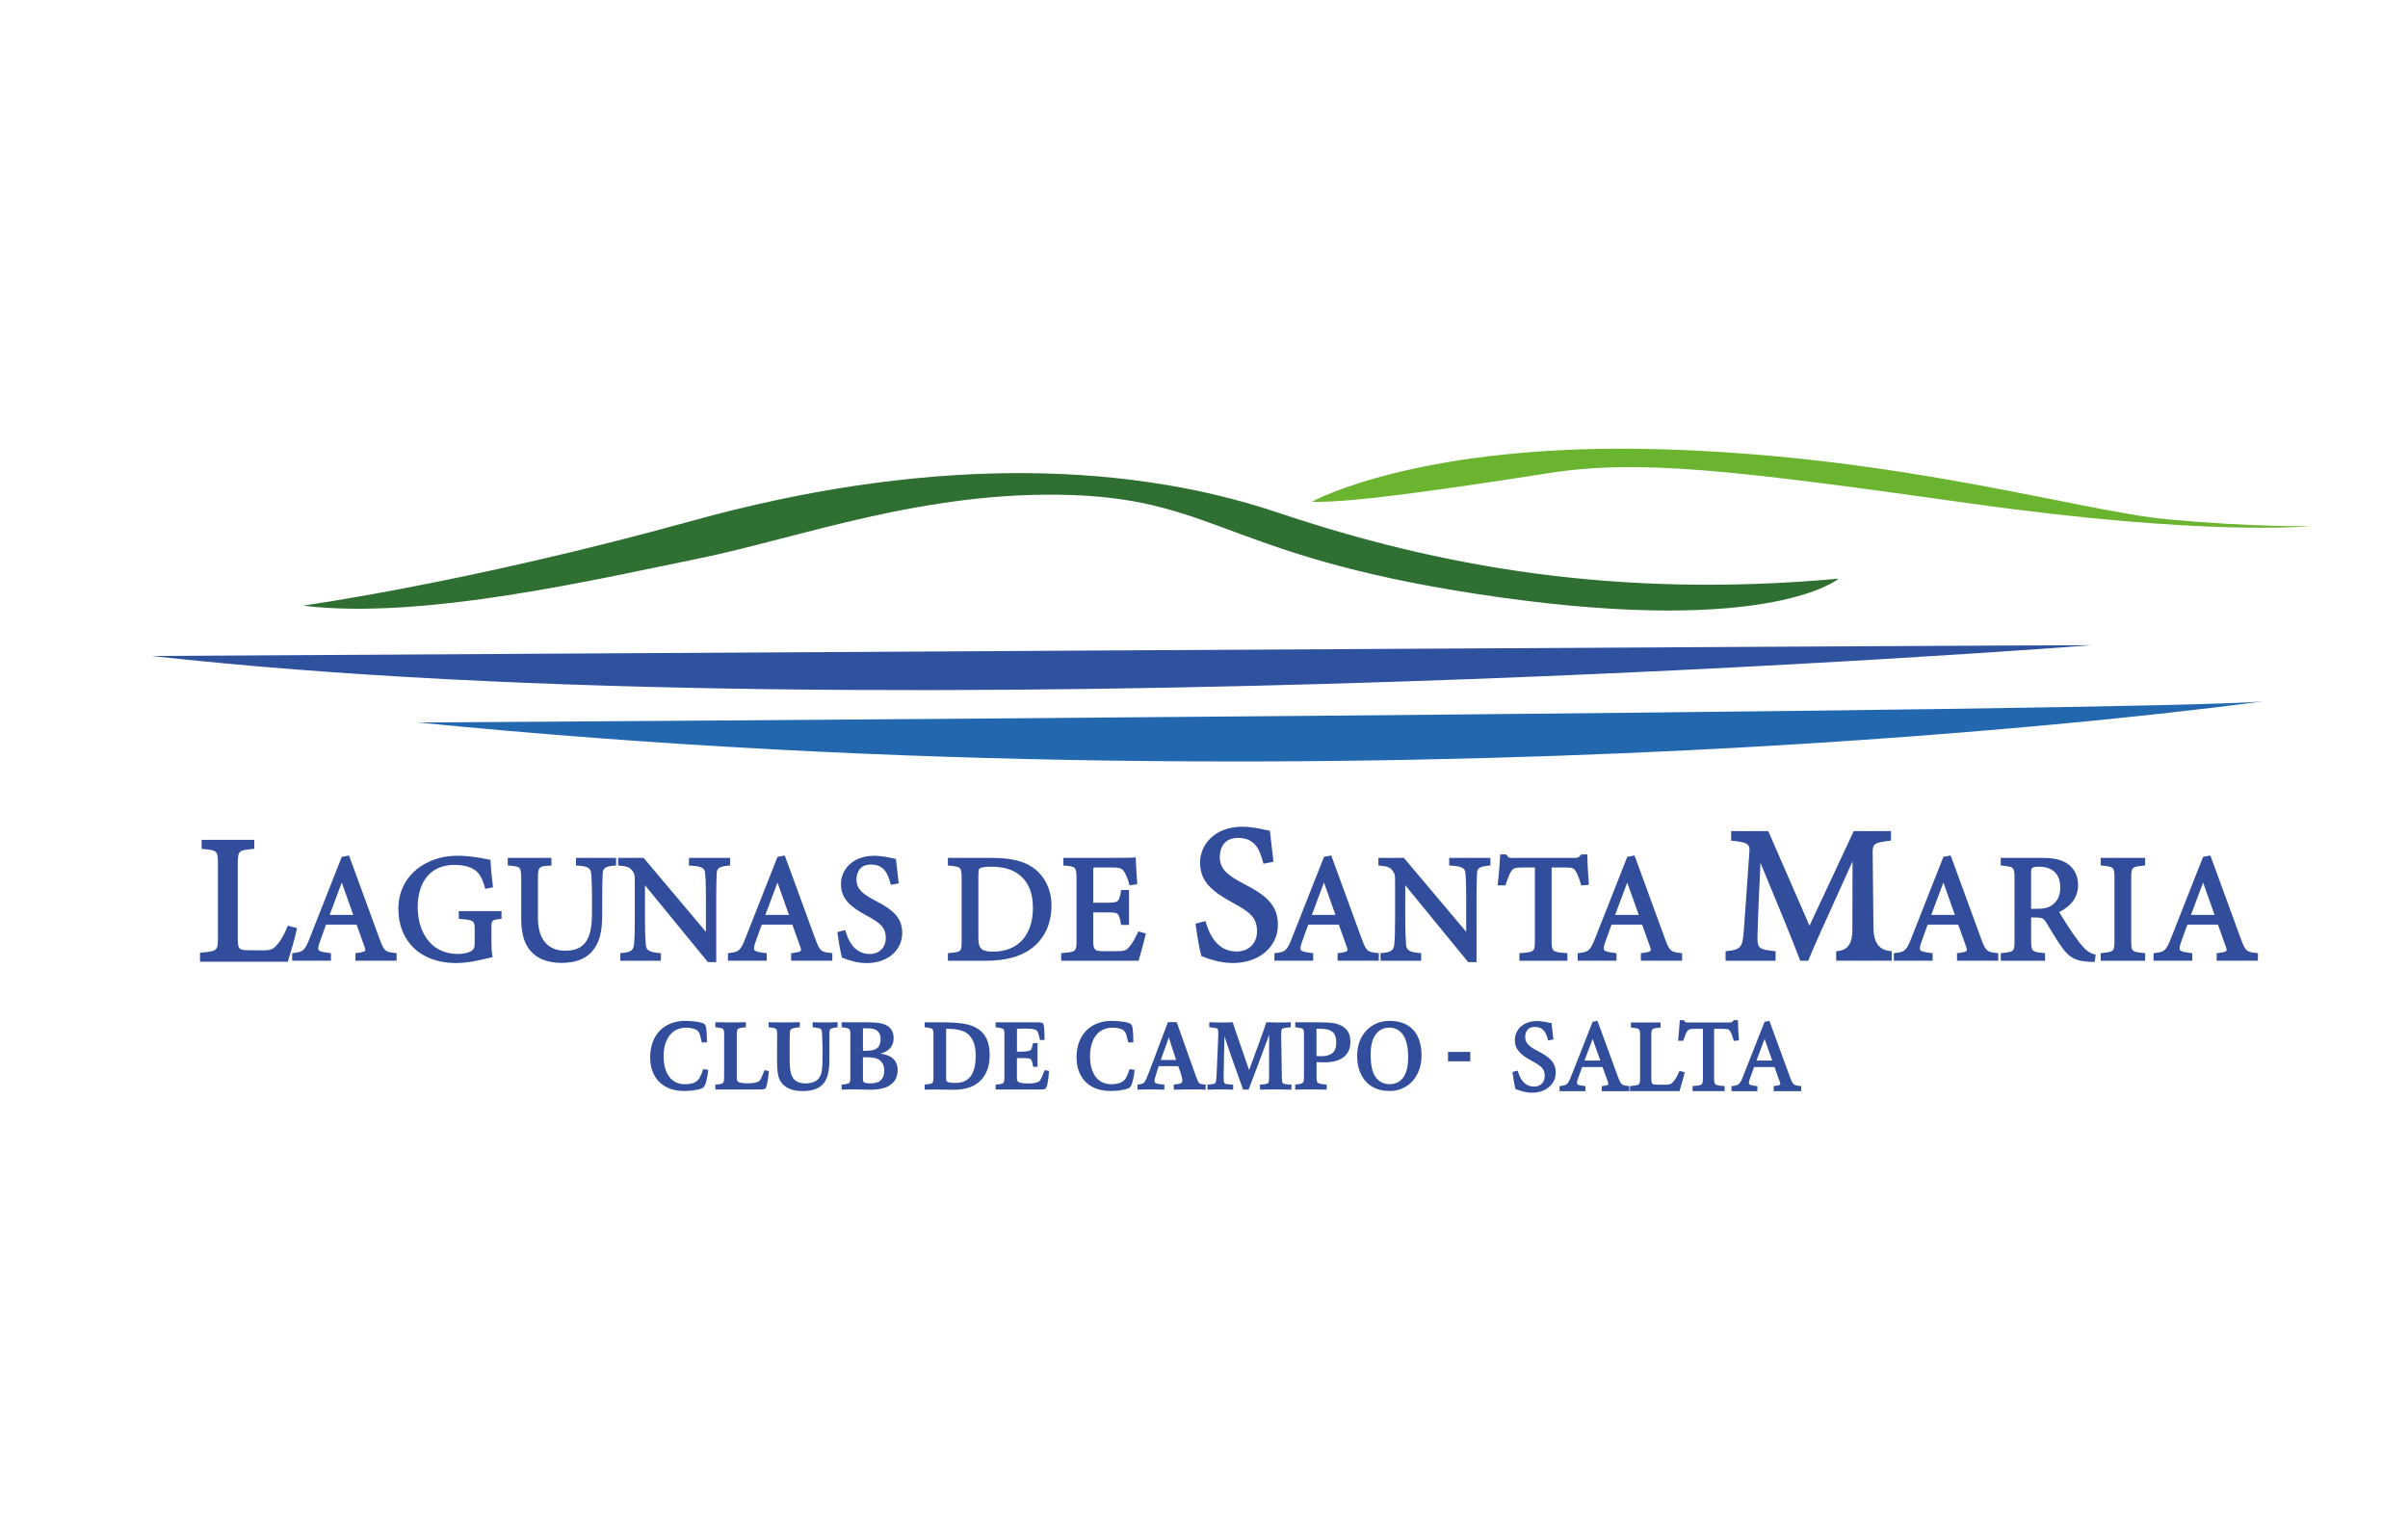
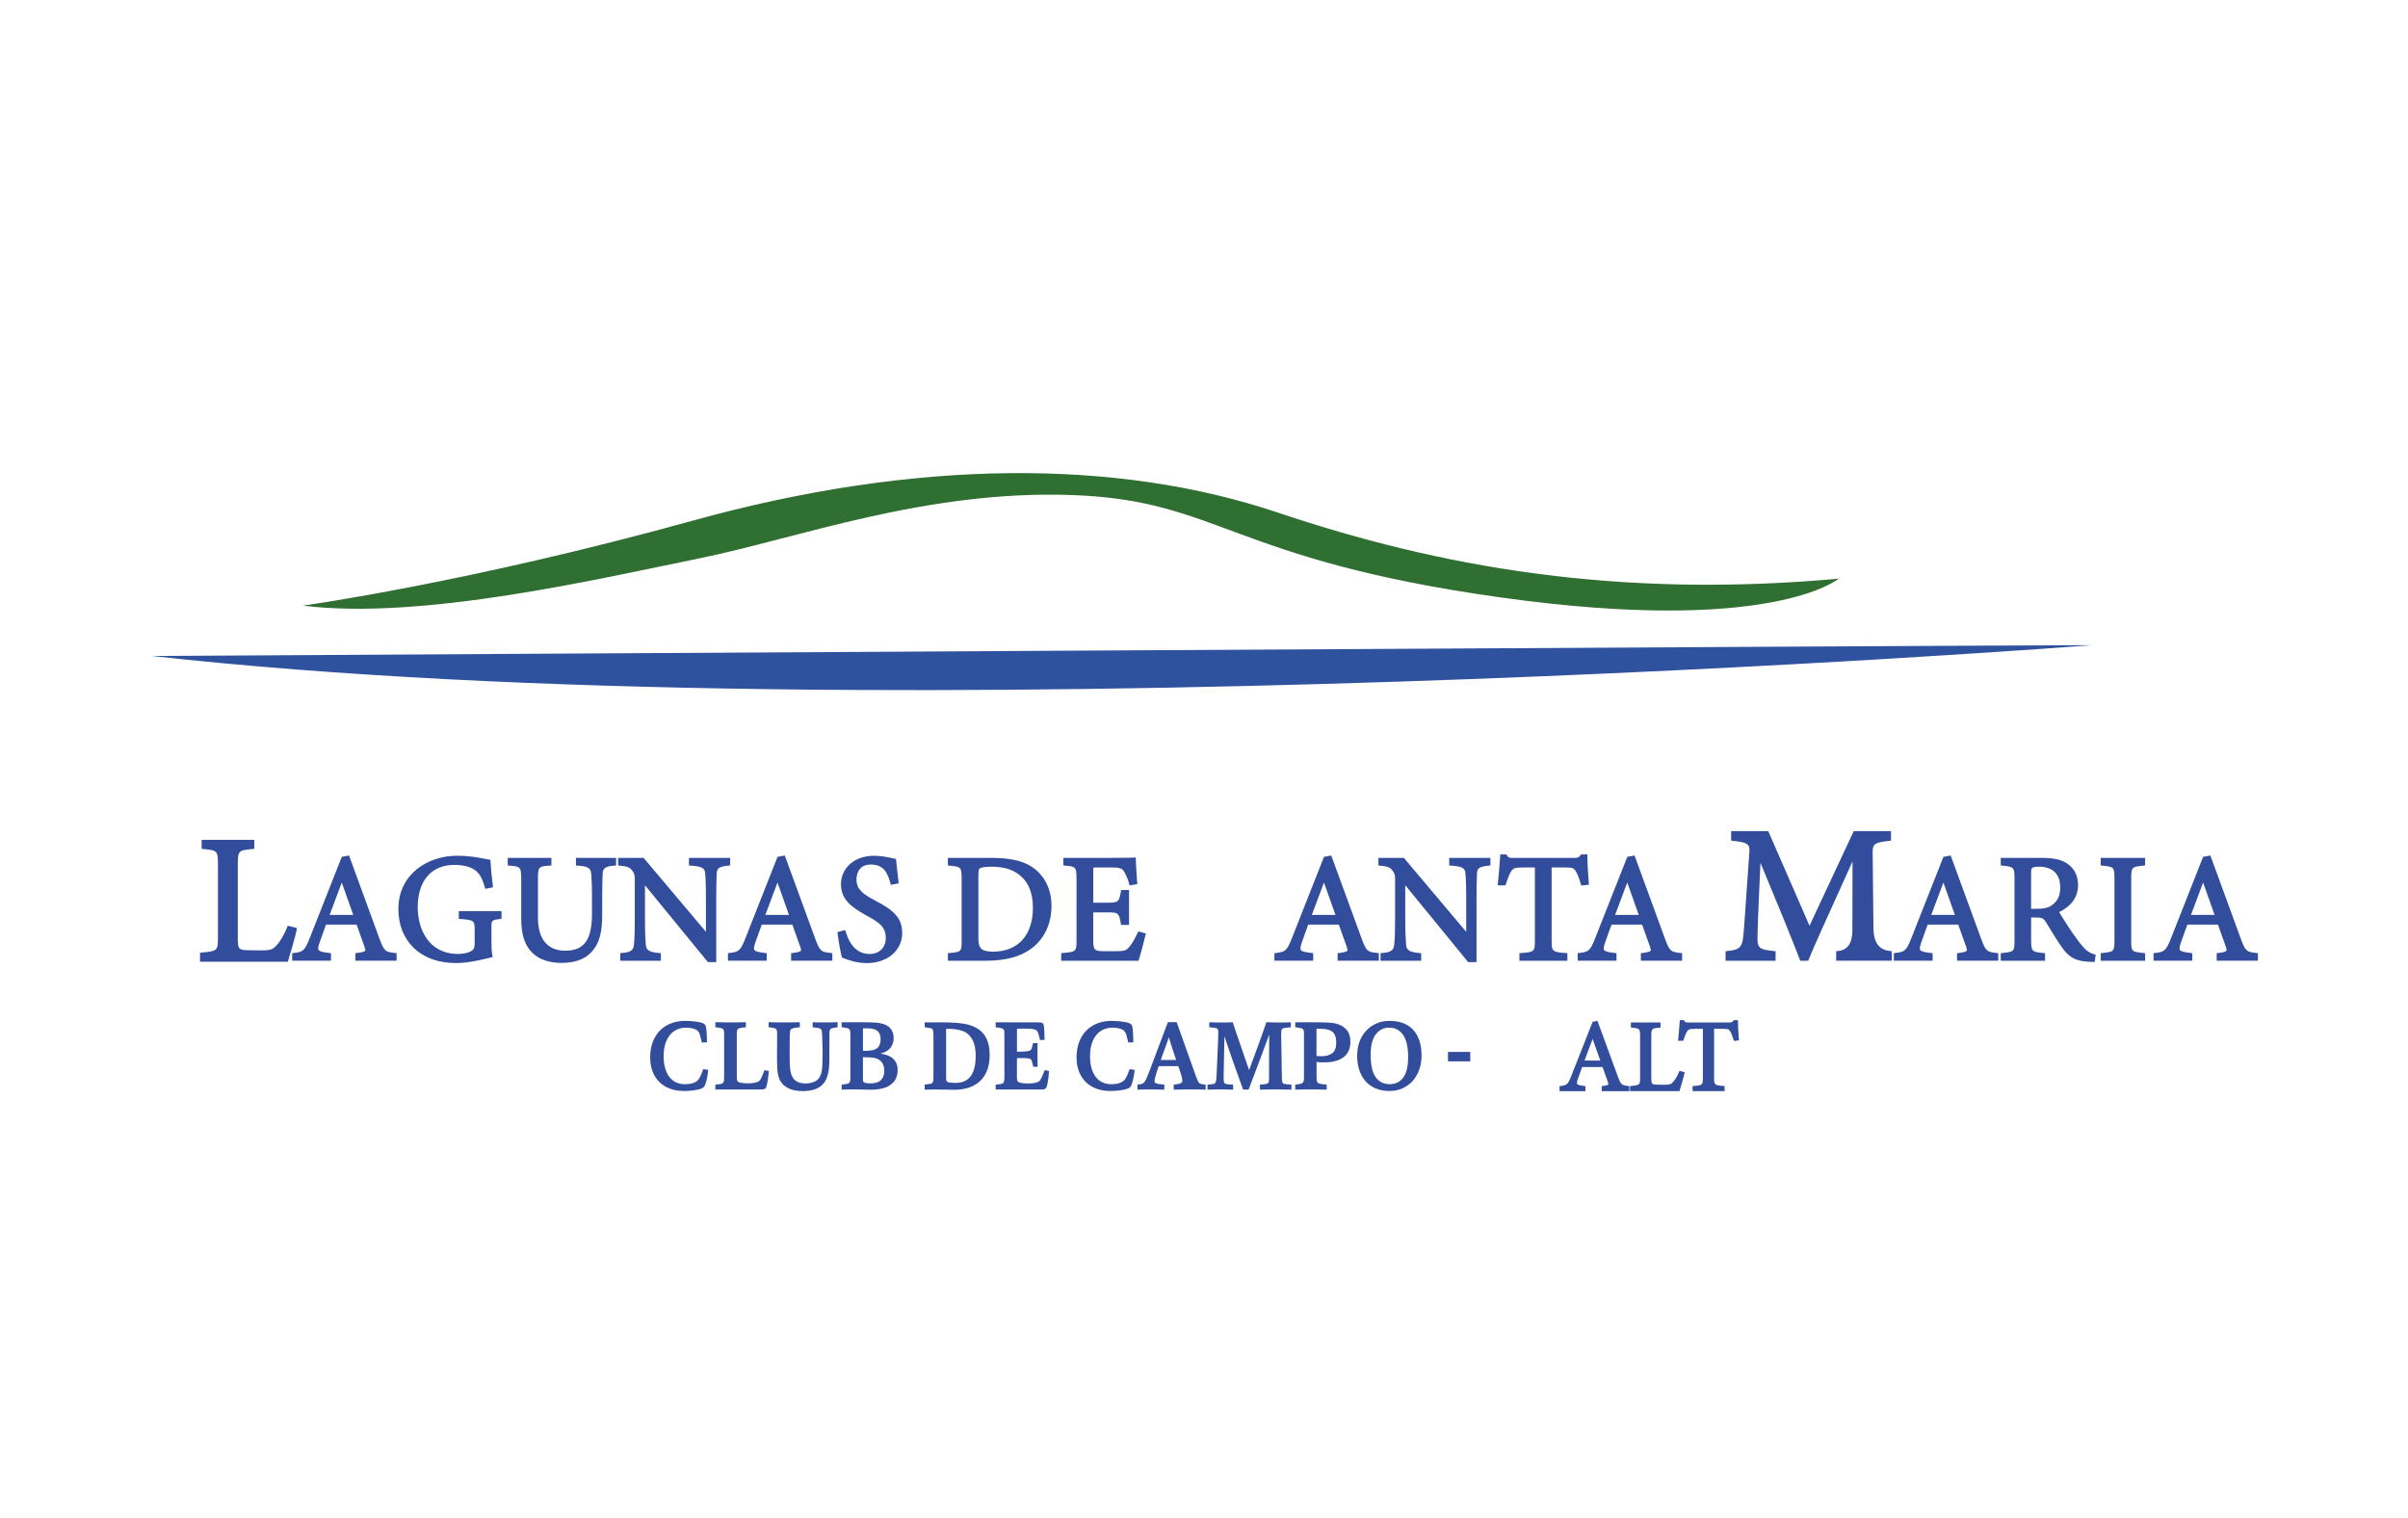
<svg xmlns="http://www.w3.org/2000/svg" id="Acequias" version="1.1" viewBox="0 0 1666.72 1050.89">
  <defs>
    <style>
      .st0 {
        fill: #1d1d1b;
      }

      .st1 {
        fill: #2f6f31;
      }

      .st2 {
        fill: #6ab430;
      }

      .st3 {
        fill: #2368af;
      }

      .st4 {
        fill: #314d9b;
      }

      .st5 {
        fill: #2e529e;
      }
    </style>
  </defs>
  <path class="st4" d="M205.56,642.39l-6.37-1.64-.46,1.15c-2.18,5.37-4.79,9.8-7.38,12.49-2.52,2.74-3.98,3.43-10.12,3.43-.53,0-5.23-.06-7.95-.1-1.12-.02-1.92-.02-1.93-.03-6.07-.11-6.76-.94-6.76-8.12v-51.04c0-9.87.57-9.93,10.14-10.88l1.27-.13v-6.2h-36.43v6.2l1.27.13c9.45.95,10.01,1,10.01,10.88v49.79c0,9.72-.21,9.93-11.14,11.01l-1.27.13v6.2h60.76l.32-.98c1.2-3.71,5.03-16.93,5.81-20.98l.25-1.3Z" />
  <path class="st4" d="M262.58,649.52c-8.45-23.21-15.01-41.14-20.64-56.43l-.35-.95-5.03.94-22.16,56.19c-3.55,9.13-4.84,9.57-11.11,10.36l-1.04.13v5.21h26.84v-5.21l-1.05-.13c-4.36-.53-6.85-1.02-7.52-2.09-.49-.77-.29-2.31.67-5.13.87-2.55,1.77-5.02,2.73-7.62.57-1.55,1.15-3.14,1.75-4.8h21.17c1.15,3.41,2.27,6.45,3.26,9.16.85,2.32,1.58,4.32,2.2,6.15.54,1.46.67,2.33.43,2.73-.53.86-3.32,1.31-5.7,1.6l-1.05.13v5.21h28.53v-5.22l-1.06-.12c-6.82-.77-7.55-1.1-10.87-10.13ZM244.53,633.28h-16.38c2.88-7.59,5.99-15.92,8.41-22.42l7.97,22.42Z" />
  <path class="st4" d="M317.54,636.01l1.11.08c9.9.72,9.9,1.28,9.9,8.13v8.68c0,3.84-1.08,4.65-2.94,5.71-2.1,1.05-5.26,1.67-8.46,1.67-20.68,0-28.02-17.43-28.02-32.36,0-18.34,9.53-29.29,25.48-29.29,2.8,0,7.1.49,9.47,1.31,6.26,2.09,9.06,5.54,11.51,14.22l.3,1.06,5.35-1.07-.14-1.1c-.85-6.71-1.37-13.16-1.58-16.96l-.05-.96-.95-.15c-.63-.1-1.44-.26-2.4-.46-4.11-.82-11-2.2-19.8-2.2-20.16,0-40.57,12.66-40.57,36.87,0,10.92,3.69,20.23,10.67,26.94,7.12,6.84,17.2,10.45,29.16,10.45,7.82,0,15.42-1.77,21.52-3.2.96-.22,1.88-.44,2.77-.64l1.12-.25-.21-1.13c-.54-2.93-.62-6.62-.62-9.84v-8.89c0-5.67,0-5.78,5.95-6.54l1.04-.13v-5.31h-29.59v5.37Z" />
  <path class="st4" d="M398.63,599.08l1.13.06c7.79.42,9.21,2.15,9.46,5.88l.02.22c.22,2.9.51,6.86.51,16.31v10.8c0,18.25-5.39,25.69-18.6,25.69-12.13,0-18.81-8.07-18.81-22.73v-26.46c0-8.86.31-9.22,8.2-9.71l1.12-.07v-5.28h-30.22v5.25l1.09.1c7.76.68,8.23.72,8.23,9.72v26.99c0,12.4,3.05,20.26,9.88,25.5,5.48,4.23,12.86,5.12,18.09,5.12,8.95,0,15.79-2.4,20.34-7.15,6.42-6.75,7.74-15.41,7.74-26.33v-11.43c0-9.33.2-13.85.3-16.27v-.3c.17-3.69,1.4-5.42,8.21-5.85l1.12-.07v-5.28h-27.79v5.29Z" />
  <path class="st4" d="M505.39,599.02v-5.23h-28.53v5.28l1.12.07c8.84.55,9.87,2.15,10.11,5.7.26,2.59.52,6.69.52,17.45v22.67l-43.14-51.17h-17.63v5.23l1.07.11c5.27.54,6.96,1.19,8.62,3.38,1.67,2.04,1.85,3.47,1.85,6.23v26.99c0,8.47-.16,13.75-.53,17.69-.36,4.37-2.17,5.71-8.43,6.21l-1.1.09v5.26h28.11v-5.25l-1.09-.09c-7.78-.65-9.22-2.26-9.39-6.52-.2-2.85-.53-7.63-.53-17.28v-23.12l43.55,53.21h5.78v-43.64c0-8.35.15-12.79.26-16.03l.05-1.57c.24-3.75,1.24-4.79,8.25-5.56l1.06-.12Z" />
  <path class="st4" d="M564.18,649.52c-8.45-23.21-15.01-41.14-20.64-56.43l-.35-.95-5.03.94-22.16,56.19c-3.55,9.13-4.84,9.57-11.11,10.36l-1.04.13v5.21h26.84v-5.21l-1.05-.13c-4.36-.53-6.85-1.02-7.52-2.09-.49-.77-.29-2.31.67-5.13.87-2.55,1.77-5.02,2.73-7.62.57-1.55,1.15-3.14,1.75-4.8h21.17c1.15,3.41,2.27,6.45,3.26,9.16.85,2.32,1.58,4.31,2.2,6.15.54,1.46.67,2.33.43,2.73-.53.86-3.32,1.31-5.7,1.6l-1.05.13v5.21h28.53v-5.22l-1.06-.12c-6.82-.77-7.55-1.1-10.87-10.13ZM546.12,633.28h-16.38c2.88-7.59,5.99-15.92,8.41-22.42l7.97,22.42Z" />
  <path class="st4" d="M605.63,623.25c-8.49-4.4-12.8-7.85-12.8-14.5,0-2.43.72-10.35,9.92-10.35,8.48,0,11.55,5.19,13.56,12.97l.28,1.09,5.48-1.06-.14-1.1c-.63-5.16-1.02-8.76-1.37-11.94-.11-1.04-.22-2.02-.32-2.97l-.1-.87-.86-.16c-.4-.08-.93-.19-1.56-.33-2.87-.64-7.68-1.7-12.64-1.7-15.1,0-23,9.81-23,19.51,0,10.29,6.32,15.68,17.98,22.01,9.06,4.94,13.03,7.9,13.03,15.47,0,6.57-4.46,10.98-11.09,10.98-7.98,0-13.58-5.2-16.64-15.45l-.33-1.1-5.41,1.4.14,1.05c.79,6.08,2.06,13.13,2.89,16.05l.16.57.55.22c4.26,1.66,10.01,3.57,16.63,3.57,14.19,0,24.48-8.74,24.48-20.78,0-10.83-6.35-16.09-18.85-22.55Z" />
  <path class="st4" d="M718.43,603.34c-6.93-6.6-16.72-9.54-31.73-9.54h-30.62v5.23l1.07.11c7.82.8,8.46.87,8.46,9.19v42.24c0,8.14,0,8.29-8.44,9.08l-1.08.1v5.24h25.96c14.04,0,24.22-2.73,32.05-8.6,8.84-6.66,13.71-17.15,13.71-29.53,0-9.38-3.24-17.51-9.37-23.52ZM687.33,658.69c-7.77,0-10.13-2.1-10.13-8.97v-43.61c0-4.03.44-4.66.85-4.94l.08-.06c.46-.37,2.12-1.22,7.62-1.22,7.43,0,13.14,1.32,17.48,4.06,7.77,4.72,11.71,12.92,11.71,24.39,0,19.01-10.32,30.35-27.6,30.35Z" />
  <path class="st4" d="M735.62,659.64l-1.1.08v5.26h53.5l.27-.82c1.07-3.22,3.97-14.27,4.58-16.94l.26-1.12-5.26-1.4-.42.91c-1.47,3.15-3.62,7.34-5.55,9.47-2.08,2.46-2.78,3.28-8.93,3.28h-9.82c-4.9-.1-6.45-.44-6.45-6.96v-19.87h10.45c6.87,0,7.36.43,8.67,7.7l.18.98h5.47v-24.19h-5.47l-.17.99c-1.19,6.76-1.38,7.8-8.56,7.8h-10.56v-22.2c0-.49,0-1.78.16-2,.16-.13.88-.2,2.14-.2h10.06c6.17,0,8.02.7,9.42,3.59,1.08,2.07,2.13,4.22,3.08,7.8l.28,1.05,5.32-.89-.08-1.09c-.43-5.63-.84-13.51-.95-16.15l-.05-1.24-1.24.1c-.93.08-4.15.21-15.25.21h-33.58v5.24l1.08.1c7.42.69,8.02.75,8.02,9.5v41.81c0,7.83,0,8.47-9.48,9.19Z" />
-   <path class="st4" d="M855.96,658.57c-10.14,0-17.25-6.6-21.14-19.63l-.42-1.4-6.88,1.77.17,1.33c1,7.72,2.62,16.68,3.68,20.39l.21.72.7.27c5.42,2.11,12.71,4.54,21.12,4.54,18.02,0,31.1-11.1,31.1-26.39,0-13.75-8.06-20.43-23.94-28.64-10.78-5.59-16.26-9.97-16.26-18.42,0-3.08.91-13.14,12.6-13.14,10.77,0,14.68,6.59,17.22,16.48l.36,1.38,6.96-1.35-.17-1.4c-.81-6.55-1.3-11.13-1.74-15.17-.14-1.32-.28-2.56-.41-3.77l-.12-1.11-1.1-.21c-.51-.1-1.18-.25-1.98-.42-3.65-.81-9.76-2.16-16.06-2.16-19.18,0-29.21,12.46-29.21,24.78,0,13.07,8.03,19.91,22.84,27.95,11.51,6.28,16.56,10.03,16.56,19.65,0,8.34-5.66,13.95-14.08,13.95Z" />
  <path class="st4" d="M942.43,649.52c-8.45-23.21-15.01-41.14-20.64-56.43l-.35-.95-5.03.94-22.16,56.19c-3.55,9.13-4.84,9.57-11.11,10.36l-1.04.13v5.21h26.84v-5.21l-1.05-.13c-4.36-.53-6.85-1.02-7.52-2.09-.49-.77-.29-2.31.67-5.13.87-2.55,1.77-5.02,2.73-7.62.57-1.55,1.15-3.14,1.75-4.8h21.17c1.15,3.41,2.27,6.45,3.26,9.16.85,2.32,1.58,4.31,2.2,6.15.54,1.46.67,2.33.43,2.73-.53.86-3.32,1.31-5.7,1.6l-1.05.13v5.21h28.53v-5.22l-1.06-.12c-6.82-.77-7.55-1.1-10.87-10.13ZM924.37,633.28h-16.38c2.88-7.59,5.99-15.92,8.41-22.42l7.97,22.42Z" />
  <path class="st4" d="M1003.1,599.07l1.12.07c8.84.55,9.87,2.15,10.11,5.7.26,2.59.52,6.69.52,17.45v22.67l-43.14-51.17h-17.63v5.23l1.07.11c5.27.54,6.96,1.19,8.62,3.38,1.67,2.04,1.85,3.47,1.85,6.23v26.99c0,8.47-.16,13.75-.53,17.69-.36,4.37-2.17,5.71-8.43,6.21l-1.1.09v5.26h28.11v-5.25l-1.09-.09c-7.78-.65-9.22-2.26-9.39-6.52-.2-2.85-.53-7.63-.53-17.28v-23.12l43.55,53.21h5.78v-43.64c0-8.35.15-12.79.26-16.03l.05-1.57c.24-3.75,1.24-4.79,8.25-5.56l1.06-.12v-5.23h-28.53v5.28Z" />
  <path class="st4" d="M1094.45,612.9l5.34-.53-.1-1.17c-.57-6.58-.95-14.07-.95-18.63v-1.19h-4.31l-.36.45c-1.31,1.66-1.8,1.98-4.46,1.98h-42.26c-2.64,0-3.19,0-4.36-1.87l-.35-.56h-4.23l-.06,1.13c-.31,5.88-.96,12.61-1.58,19l-.13,1.31h5.34l.59-1.67c1.19-3.39,1.97-5.63,3.1-7.51,1.45-2.56,2.45-3.21,8.28-3.21h8.44v50.36c0,7.67-.22,8.26-9.58,8.87l-1.12.07v5.27h33.19v-5.28l-1.12-.07c-9.51-.6-9.79-1.32-9.79-8.87v-50.36h9.39c5.53,0,6.13.62,7.56,3.03,1.01,1.65,2.23,4.82,3.26,8.49l.27.96Z" />
  <path class="st4" d="M1152.35,649.52c-8.45-23.21-15.01-41.14-20.64-56.43l-.35-.95-5.03.94-22.16,56.19c-3.55,9.13-4.84,9.57-11.11,10.36l-1.04.13v5.21h26.84v-5.21l-1.05-.13c-4.36-.53-6.85-1.02-7.52-2.09-.49-.77-.29-2.31.67-5.13.87-2.55,1.77-5.02,2.73-7.62.57-1.55,1.15-3.14,1.75-4.8h21.17c1.15,3.41,2.27,6.45,3.26,9.16.85,2.32,1.58,4.31,2.2,6.15.54,1.46.67,2.33.43,2.73-.53.86-3.32,1.31-5.7,1.6l-1.05.13v5.21h28.53v-5.22l-1.06-.12c-6.82-.77-7.55-1.1-10.87-10.13ZM1134.29,633.28h-16.38c2.88-7.59,5.99-15.92,8.41-22.42l7.97,22.42Z" />
  <path class="st4" d="M1296.74,643.6l-.53-51.25c-.23-8.1.12-9.03,11.34-10.34l1.33-.15v-6.58h-25.8l-30.61,65.48-28.54-65.48h-25.7v6.61l1.37.12c11.76,1.07,11.59,3.29,11.18,8.67-1.16,16.32-1.95,27.71-2.51,35.86-1.12,16.18-1.35,19.55-1.88,23.38-.94,6.33-3.36,7.57-10.67,8.33l-1.35.14v6.59h34.62v-6.59l-1.35-.14c-8.97-.92-11.08-1.77-11.19-7.98,0-2.93.21-13.89,2.08-53.05,9.49,22.71,22.87,55.31,27.16,66.78l.36.98h5.53l.38-.95c3.19-8.03,12.52-28.59,21.55-48.48,3.02-6.66,6.02-13.27,8.75-19.33l-.12,47.39q.13,13.66-9.85,14.63l-1.36.13v6.6h38.49v-6.59l-1.35-.14q-10.81-1.11-11.32-14.66Z" />
  <path class="st4" d="M1371.17,649.52c-8.45-23.21-15.01-41.14-20.64-56.43l-.35-.95-5.03.94-22.16,56.19c-3.55,9.13-4.84,9.57-11.11,10.36l-1.04.13v5.21h26.84v-5.21l-1.05-.13c-4.36-.53-6.85-1.02-7.52-2.09-.49-.77-.29-2.31.67-5.13.87-2.55,1.77-5.02,2.73-7.62.57-1.55,1.15-3.14,1.75-4.8h21.17c1.15,3.41,2.27,6.45,3.26,9.16.85,2.32,1.58,4.31,2.2,6.15.54,1.46.67,2.33.43,2.73-.53.86-3.32,1.31-5.7,1.6l-1.05.13v5.21h28.53v-5.22l-1.06-.12c-6.82-.77-7.55-1.1-10.87-10.13ZM1353.11,633.28h-16.38c2.88-7.59,5.99-15.92,8.41-22.42l7.97,22.42Z" />
  <path class="st4" d="M1442.38,656c-2.34-2.55-4.28-5.07-8.25-10.76-2.81-4.21-6.76-10.36-8.92-13.94,8.61-4.11,13.14-10.56,13.14-18.74,0-6.49-2.75-11.81-7.74-14.97-4.04-2.66-9.31-3.8-17.59-3.8h-28.19v5.22l1.06.12c7.99.91,8.47.97,8.47,9.08v42.24c0,8.27-.16,8.29-8.46,9.19l-1.06.12v5.23h30.65v-5.24l-1.07-.11c-7.91-.79-8.56-.86-8.56-9.19v-15.43h2.51c5.22,0,6.1.61,7.88,3.46.96,1.53,1.96,3.17,2.98,4.85,2.63,4.32,5.35,8.78,8.17,12.67,4.69,6.61,9.08,9.03,17.39,9.6l.48.04c1.17.09,2.27.18,3.53.18h1.03l.72-5.04-1.03-.27c-1.92-.5-4.27-1.43-7.15-4.52ZM1405.86,604.31c0-2.76.35-3.25.85-3.65.15-.13,1.09-.77,4.83-.77,4.35,0,14.47,1.39,14.47,14.26,0,5.6-1.65,9.32-5.4,12.11-2.36,1.98-5.51,2.79-10.88,2.79h-3.89v-24.74Z" />
  <path class="st4" d="M1454.02,599.02l1.06.12c8.15.89,8.46.93,8.46,9.29v42.02c0,8.26-.32,8.29-8.46,9.19l-1.06.12v5.23h30.75v-5.23l-1.06-.12c-8.41-.91-8.57-.93-8.57-9.19v-42.02c0-8.36.32-8.4,8.57-9.29l1.06-.12v-5.23h-30.75v5.23Z" />
  <path class="st4" d="M1550.92,649.52c-8.43-23.15-14.99-41.08-20.64-56.43l-.35-.95-5.03.94-22.16,56.19c-3.55,9.13-4.84,9.57-11.11,10.36l-1.04.13v5.21h26.84v-5.21l-1.05-.13c-4.36-.53-6.85-1.02-7.52-2.09-.49-.77-.29-2.31.67-5.13.87-2.55,1.77-5.02,2.73-7.62.57-1.55,1.15-3.14,1.75-4.8h21.17c1.15,3.42,2.27,6.46,3.26,9.16.85,2.31,1.58,4.31,2.19,6.15.54,1.46.67,2.33.43,2.73-.53.86-3.32,1.31-5.7,1.6l-1.05.13v5.21h28.53v-5.22l-1.06-.12c-6.82-.77-7.55-1.1-10.87-10.13ZM1532.87,633.28h-16.38c2.3-6.08,5.01-13.31,8.41-22.42l7.97,22.42Z" />
-   <path class="st4" d="M1064.22,727.38c-5.67-2.94-8.54-5.24-8.54-9.68,0-1.62.48-6.91,6.62-6.91,5.66,0,7.71,3.46,9.05,8.66l.19.73,3.66-.71-.09-.74c-.42-3.44-.68-5.85-.91-7.97-.08-.69-.15-1.35-.22-1.98l-.06-.58-.58-.11c-.27-.05-.62-.13-1.04-.22-1.92-.42-5.13-1.14-8.44-1.14-10.08,0-15.35,6.55-15.35,13.02,0,6.87,4.22,10.46,12,14.69,6.05,3.3,8.7,5.27,8.7,10.32,0,4.38-2.97,7.33-7.4,7.33-5.33,0-9.07-3.47-11.11-10.31l-.22-.73-3.61.93.09.7c.53,4.06,1.37,8.77,1.93,10.72l.11.38.37.14c2.85,1.11,6.68,2.39,11.1,2.39,9.47,0,16.34-5.83,16.34-13.87,0-7.23-4.24-10.74-12.58-15.05Z" />
  <path class="st4" d="M1119.72,744.92c-5.64-15.49-10.02-27.46-13.78-37.67l-.23-.63-3.35.63-14.79,37.51c-2.37,6.09-3.23,6.39-7.41,6.92l-.7.09v3.48h17.92v-3.48l-.7-.09c-2.91-.35-4.57-.68-5.02-1.39-.33-.52-.19-1.54.45-3.42.58-1.7,1.18-3.35,1.82-5.09.38-1.04.77-2.1,1.17-3.21h14.13c.77,2.28,1.51,4.31,2.18,6.11.57,1.55,1.06,2.88,1.47,4.11.36.97.45,1.55.28,1.82-.35.57-2.22.87-3.8,1.07l-.7.09v3.48h19.05v-3.49l-.71-.08c-4.55-.51-5.04-.73-7.26-6.76ZM1107.67,734.08h-10.93c1.92-5.07,4-10.63,5.61-14.97l5.32,14.97Z" />
  <path class="st4" d="M1162.19,741.85c-1.23,3.03-2.7,5.52-4.16,7.04-1.42,1.55-2.24,1.93-5.7,1.93-.3,0-2.95-.04-4.48-.06-.63,0-1.09-.02-1.09-.01-3.42-.06-3.81-.53-3.81-4.57v-28.76c0-5.56.32-5.59,5.71-6.13l.72-.07v-3.5h-20.53v3.5l.72.07c5.32.53,5.64.56,5.64,6.13v28.05c0,5.48-.12,5.59-6.28,6.2l-.72.07v3.5h34.24l.18-.55c.68-2.09,2.83-9.54,3.27-11.82l.14-.73-3.59-.93-.26.65Z" />
  <path class="st4" d="M1200.08,720.47l3.57-.36-.07-.78c-.38-4.39-.63-9.39-.63-12.44v-.8h-2.88l-.24.3c-.87,1.11-1.2,1.32-2.98,1.32h-28.21c-1.76,0-2.13,0-2.91-1.25l-.23-.37h-2.82l-.04.75c-.21,3.92-.64,8.42-1.06,12.68l-.09.87h3.56l.39-1.11c.79-2.26,1.32-3.76,2.07-5.01.97-1.71,1.64-2.14,5.53-2.14h5.63v33.62c0,5.12-.15,5.52-6.39,5.92l-.74.05v3.52h22.16v-3.52l-.75-.05c-6.35-.4-6.53-.88-6.53-5.92v-33.62h6.27c3.69,0,4.09.42,5.04,2.02.67,1.1,1.49,3.22,2.17,5.67l.18.64Z" />
-   <path class="st4" d="M1238.73,744.92c-5.64-15.49-10.02-27.46-13.78-37.67l-.23-.63-3.35.63-14.79,37.51c-2.37,6.09-3.23,6.39-7.41,6.92l-.7.09v3.48h17.92v-3.48l-.7-.09c-2.91-.35-4.57-.68-5.02-1.39-.33-.52-.19-1.54.45-3.42.58-1.7,1.18-3.35,1.82-5.09.38-1.04.77-2.1,1.17-3.2h14.13c.77,2.28,1.51,4.31,2.18,6.11.57,1.55,1.06,2.88,1.47,4.11.36.97.45,1.55.28,1.82-.35.57-2.22.87-3.8,1.07l-.7.09v3.48h19.05v-3.49l-.71-.08c-4.55-.51-5.04-.73-7.26-6.76ZM1226.68,734.08h-10.93c1.92-5.07,4-10.63,5.61-14.97l5.32,14.97Z" />
  <path class="st5" d="M1447.9,446.57c-65.87,0-1342.77,7.47-1342.77,7.47,512.68,57.24,1342.77-7.47,1342.77-7.47Z" />
  <path class="st0" d="M1567.04,485.35c.59-.07,1.09-.14,1.48-.21,0,0-.5.07-1.48.21Z" />
-   <path class="st3" d="M1567.04,485.35c-63.44,7.4-1277.74,14.73-1277.74,14.73,671.81,66.46,1245.05-10.22,1277.74-14.73Z" />
  <path class="st1" d="M483.79,386.53c68.81-14,157.04-47.6,258.8-43.86,101.75,3.73,109.17,44.8,296.68,70.93,187.52,26.13,233.4-13.07,233.4-13.07-153.99,14-277.19-8.4-388.18-45.73-110.99-37.33-250.19-37.33-405.11,5.6-154.93,42.93-269.72,58.8-269.72,58.8,82.13,10.27,205.32-18.67,274.14-32.66Z" />
-   <path class="st2" d="M1072.01,327.46c61.6-9.6,125.06-2.53,290.25,20.8,165.19,23.33,237.05,15.87,237.05,15.87,0,0-38.26.93-98.93-4.67-60.66-5.6-184.79-43.86-351.85-48.53-167.06-4.67-240.55,36.4-240.55,36.4,28.24.93,102.42-10.27,164.02-19.87Z" />
  <g>
    <path class="st4" d="M489.98,742.59c-.12.84-.27,1.73-.43,2.68-.17.94-.38,1.88-.62,2.82-.24.94-.5,1.8-.79,2.57-.58,1.45-1.42,2.37-2.53,2.75-.83.34-1.76.61-2.82.83-1.06.21-2.15.39-3.26.54-1.11.15-2.19.24-3.26.29-1.06.05-2.03.06-2.89.06-3.43,0-6.56-.5-9.41-1.51-2.84-1.02-5.3-2.51-7.37-4.48-2.07-1.98-3.69-4.41-4.85-7.31-1.16-2.89-1.73-6.25-1.73-10.05s.59-7.42,1.77-10.53c1.18-3.11,2.83-5.75,4.96-7.91,2.12-2.17,4.68-3.84,7.67-5,2.99-1.16,6.29-1.73,9.9-1.73.96,0,2,.04,3.11.11,1.11.07,2.22.17,3.33.28,1.11.13,2.16.28,3.15.48s1.84.43,2.57.72c1.02.34,1.72,1.12,2.1,2.32.19.72.36,2.05.5,3.98.15,1.93.22,4.24.22,6.94l-3.48.15c-.39-1.6-.73-2.99-1.05-4.2-.31-1.2-.61-2.07-.91-2.6-.24-.39-.53-.78-.86-1.19-.34-.41-.72-.71-1.16-.9-1.83-.92-4.17-1.38-7.03-1.38-2.16,0-4.2.4-6.11,1.23-1.91.82-3.55,2.06-4.92,3.72-1.38,1.66-2.47,3.72-3.26,6.18-.8,2.46-1.19,5.33-1.19,8.61s.36,5.99,1.08,8.43c.72,2.43,1.72,4.46,3,6.07,1.27,1.62,2.82,2.83,4.63,3.66,1.81.82,3.8,1.23,5.97,1.23,1.35,0,2.62-.11,3.83-.33,1.2-.21,2.16-.5,2.89-.83,1.11-.53,1.98-1.18,2.6-1.95.49-.53,1.04-1.49,1.67-2.9.62-1.39,1.2-2.87,1.73-4.41l3.47.5c-.05.53-.13,1.22-.25,2.06Z" />
    <path class="st4" d="M531.89,743.96c-.09.99-.21,1.96-.36,2.93-.15.97-.3,1.9-.47,2.79-.17.89-.36,1.65-.55,2.27-.24.92-.66,1.51-1.27,1.78-.6.27-1.67.39-3.22.39h-30.88v-3.4c3.08-.19,4.87-.58,5.35-1.16.29-.39.49-.93.58-1.62.1-.71.15-1.68.15-2.93v-28.57c0-1.49-.06-2.49-.18-3.01-.12-.5-.3-.88-.54-1.12-.24-.28-.77-.53-1.59-.72-.83-.19-2.07-.39-3.76-.58v-3.47c.91,0,1.9,0,2.96.03,1.06.03,2.08.06,3.07.07.99.03,1.91.04,2.75.04h3.87c.82,0,1.71,0,2.68-.04.96-.02,1.96-.05,3-.07,1.04-.02,1.96-.03,2.79-.03v3.47c-1.69.15-2.97.33-3.83.54-.87.22-1.45.45-1.74.69-.24.25-.42.64-.54,1.19-.12.56-.18,1.49-.18,2.79v29.81c0,.96.15,1.7.44,2.2.28.5.8.86,1.51,1.05.77.19,1.67.33,2.68.43,1.02.09,1.91.15,2.68.15,2.17,0,3.98-.16,5.43-.48,1.44-.31,2.43-.75,2.96-1.34.53-.52,1.07-1.43,1.62-2.71.56-1.28,1.17-2.82,1.85-4.59l3.04.58c-.1.77-.19,1.65-.29,2.64Z" />
    <path class="st4" d="M575.69,711.77c-.65.27-1.05.57-1.19.91-.19.39-.31.94-.36,1.7-.06.74-.07,1.65-.07,2.71v15.99c0,2.22-.08,4.17-.26,5.86-.17,1.69-.4,3.18-.72,4.48-.31,1.3-.7,2.45-1.16,3.43-.46.99-1,1.9-1.62,2.71-2.85,3.76-7.72,5.64-14.62,5.64-4.1,0-7.41-.63-9.94-1.92-2.53-1.27-4.33-2.83-5.39-4.66-.43-.72-.81-1.49-1.12-2.32-.31-.82-.58-1.81-.8-2.96-.21-1.16-.37-2.57-.47-4.24-.1-1.66-.15-3.7-.15-6.11,0-3.04.02-5.98.04-8.82.03-2.85.04-5.43.04-7.74,0-1.16-.03-2-.07-2.53-.05-.53-.17-.94-.36-1.23-.1-.19-.25-.38-.43-.55-.2-.17-.49-.31-.87-.43-.39-.12-.91-.24-1.56-.36s-1.5-.23-2.57-.33v-3.47c.63,0,1.46,0,2.49.03,1.04.03,2.11.06,3.22.07,1.11.03,2.16.04,3.15.04h4.3c.92,0,1.88,0,2.89-.04,1.02-.02,2.02-.05,3.01-.07.98-.02,1.82-.03,2.49-.03v3.47c-2.13.19-3.63.42-4.52.69-.9.27-1.46.54-1.71.83-.24.28-.4.7-.5,1.23-.09.53-.17,1.33-.21,2.38-.06,2.13-.07,4.64-.07,7.56v9.15c0,2.8.11,5.14.32,7.02.22,1.88.61,3.48,1.19,4.78,1.49,3.52,4.7,5.28,9.62,5.28,1.83,0,3.6-.32,5.32-.94,1.72-.62,3-1.57,3.87-2.82,1.11-1.54,1.8-3.51,2.06-5.92.27-2.41.39-5.36.39-8.83v-2.24c0-1.02,0-2.18-.04-3.51-.02-1.32-.06-2.77-.11-4.34-.05-1.57-.09-3.17-.14-4.81-.06-1.26-.14-2.24-.26-2.93-.12-.7-.38-1.16-.76-1.41-.53-.39-1.22-.61-2.06-.69s-2.01-.23-3.5-.47v-3.47c.62.05,1.38.08,2.24.1.87.03,1.72.04,2.57.04h5.72c.7,0,1.44,0,2.24-.04.8-.02,1.6-.05,2.38-.07.8-.02,1.51-.03,2.14-.03v3.47c-2.07.24-3.44.5-4.09.76Z" />
    <path class="st4" d="M582.53,750.72c2.74-.28,4.34-.55,4.77-.79.19-.15.38-.29.54-.44.17-.15.31-.37.44-.69.12-.31.2-.73.25-1.27s.07-1.23.07-2.09v-29.16c0-2.12-.22-3.4-.65-3.83-.15-.15-.31-.28-.5-.4-.19-.12-.49-.24-.87-.36s-.9-.24-1.55-.36-1.49-.23-2.49-.33v-3.4h17.79c1.05,0,2.08.03,3.07.07.99.06,1.89.1,2.71.15.82.05,1.51.12,2.1.22,3.61.53,6.24,1.71,7.88,3.54s2.46,4.13,2.46,6.88-.75,5.03-2.27,6.87c-1.52,1.83-3.82,3.15-6.91,3.98,3.91.48,6.87,1.67,8.9,3.58,2.03,1.91,3.04,4.48,3.04,7.7,0,2.27-.43,4.32-1.3,6.14-.86,1.83-2.5,3.5-4.92,5-1.11.67-2.76,1.27-4.95,1.77-2.2.5-4.74.76-7.64.76-.72,0-1.53-.02-2.42-.04-.89-.03-1.83-.05-2.82-.07-.99-.03-1.98-.05-2.97-.07-.99-.03-1.94-.04-2.85-.04h-1.99c-.75,0-1.52,0-2.32.04-.79.03-1.6.05-2.42.07s-1.54.04-2.16.04v-3.48ZM598.66,727.36c.49,0,1.04-.03,1.67-.07.62-.05,1.23-.1,1.81-.15s1.1-.11,1.56-.18.78-.16.97-.25c1.79-.53,3.04-1.44,3.76-2.71.72-1.27,1.09-2.93,1.09-4.95,0-1.69-.38-3.1-1.13-4.24-.74-1.13-1.82-1.94-3.22-2.42-.96-.34-2.13-.53-3.5-.58-1.38-.05-2.83-.07-4.37-.07v15.63h1.37ZM597.29,747.11c0,.92.17,1.53.5,1.84.33.31.86.54,1.59.69.49.1,1.05.16,1.71.18.65.02,1.16.04,1.55.04,1.35,0,2.6-.15,3.76-.44,1.16-.28,2.15-.78,2.97-1.48.82-.71,1.47-1.6,1.95-2.71.48-1.11.72-2.49.72-4.13,0-1.83-.33-3.38-.98-4.66-.65-1.28-1.53-2.26-2.64-2.93-1.01-.67-2.3-1.13-3.87-1.38-1.57-.24-3.58-.36-6.03-.36h-1.23v15.33Z" />
    <path class="st4" d="M640.04,750.72c1.83-.19,3.12-.37,3.86-.54.75-.17,1.25-.39,1.49-.69.24-.34.42-.76.54-1.27.12-.5.18-1.46.18-2.85v-28.86c0-2.07-.15-3.36-.43-3.83-.15-.19-.3-.38-.48-.55-.17-.17-.44-.29-.83-.39-.39-.09-.92-.2-1.6-.33-.67-.12-1.59-.25-2.74-.39v-3.4h10.99c3.77,0,6.97.09,9.62.26,2.66.17,4.93.42,6.84.76,1.9.34,3.52.76,4.84,1.27,1.33.5,2.57,1.07,3.72,1.7,5.98,3.38,8.97,9.53,8.97,18.44,0,4.1-.58,7.68-1.73,10.71-1.16,3.04-2.81,5.56-4.95,7.56-2.15,2-4.72,3.49-7.74,4.48s-6.37,1.49-10.09,1.49c-.39,0-1.1-.02-2.14-.04-1.04-.03-2.16-.04-3.37-.04s-2.36,0-3.47-.04-1.95-.04-2.53-.04h-3.83c-.83,0-1.68,0-2.57.04-.9.03-1.75.04-2.57.04v-3.48ZM654.86,746.61c0,.92.18,1.57.55,1.95.36.39.94.62,1.77.72.77.09,1.51.17,2.24.21.72.06,1.42.07,2.1.07,4.53,0,7.97-1.53,10.31-4.59s3.51-7.85,3.51-14.35c0-4.2-.64-7.62-1.92-10.27-1.28-2.66-3.01-4.6-5.17-5.86-.87-.49-1.85-.88-2.93-1.19-1.08-.32-2.22-.57-3.4-.76-1.17-.19-2.38-.31-3.58-.37-1.2-.05-2.37-.07-3.48-.07v34.51Z" />
    <path class="st4" d="M725.86,744.32c-.12,1.09-.25,2.14-.39,3.15-.15,1.02-.31,1.97-.5,2.86s-.41,1.6-.65,2.14c-.34.77-.83,1.24-1.45,1.4-.62.17-1.66.26-3.11.26h-30.6v-3.4c1.73-.14,2.98-.29,3.76-.47.77-.17,1.27-.39,1.51-.69.29-.39.5-.92.61-1.59.12-.68.18-1.64.18-2.9v-28.64c0-1.02-.04-1.86-.11-2.53-.07-.68-.2-1.14-.39-1.38-.29-.34-.81-.61-1.56-.83-.74-.22-2.08-.45-4.01-.69v-3.4h29.07c.92,0,1.64.06,2.17.15.53.1.94.25,1.23.43.29.2.48.44.58.72.1.29.19.63.29,1.02.09.53.17,1.26.25,2.16.07.92.12,1.87.15,2.86s.05,1.93.07,2.82c.02.89.04,1.55.04,1.98l-3.11.15c-.44-1.93-.83-3.42-1.16-4.48-.33-1.05-.74-1.78-1.23-2.16-.62-.53-1.66-.88-3.11-1.05-1.45-.17-3.26-.25-5.42-.25h-2.36c-.89,0-1.8.05-2.71.14v15.85h.65c2.93,0,5.06-.1,6.36-.29s2.16-.53,2.6-1.01c.28-.29.54-.81.75-1.56.22-.74.48-1.77.76-3.07h3.18c0,.43,0,1-.04,1.7-.02.71-.04,1.43-.04,2.17v7.59c0,.8.02,1.63.04,2.49.03.87.04,1.67.04,2.39h-3.04c-.53-2.71-1.01-4.35-1.45-4.92-.24-.28-.58-.5-1.01-.65-.44-.15-1-.25-1.71-.32-.7-.07-1.58-.11-2.63-.11h-4.48v13.74c0,.97.14,1.7.43,2.17.28.49.77.83,1.45,1.02.82.24,1.73.4,2.74.5,1.02.09,1.91.15,2.68.15,2.46,0,4.36-.17,5.68-.51,1.33-.33,2.23-.77,2.71-1.3.49-.52,1.03-1.47,1.63-2.82.6-1.35,1.24-2.9,1.92-4.63l2.96.58c-.05.96-.14,1.99-.26,3.07Z" />
    <path class="st4" d="M785.11,742.59c-.12.84-.27,1.73-.43,2.68-.17.94-.38,1.88-.62,2.82-.24.94-.5,1.8-.79,2.57-.58,1.45-1.42,2.37-2.53,2.75-.83.34-1.76.61-2.82.83-1.06.21-2.15.39-3.26.54-1.11.15-2.19.24-3.26.29-1.06.05-2.03.06-2.89.06-3.43,0-6.56-.5-9.41-1.51-2.84-1.02-5.3-2.51-7.37-4.48-2.07-1.98-3.69-4.41-4.85-7.31-1.16-2.89-1.73-6.25-1.73-10.05s.59-7.42,1.77-10.53c1.18-3.11,2.83-5.75,4.96-7.91,2.12-2.17,4.68-3.84,7.67-5,2.99-1.16,6.29-1.73,9.9-1.73.96,0,2,.04,3.11.11,1.11.07,2.22.17,3.33.28,1.11.13,2.16.28,3.15.48s1.84.43,2.57.72c1.02.34,1.72,1.12,2.1,2.32.19.72.36,2.05.5,3.98.15,1.93.22,4.24.22,6.94l-3.48.15c-.39-1.6-.73-2.99-1.05-4.2-.31-1.2-.61-2.07-.91-2.6-.24-.39-.53-.78-.86-1.19-.34-.41-.72-.71-1.16-.9-1.83-.92-4.17-1.38-7.03-1.38-2.16,0-4.2.4-6.11,1.23-1.91.82-3.55,2.06-4.92,3.72-1.38,1.66-2.47,3.72-3.26,6.18-.8,2.46-1.19,5.33-1.19,8.61s.36,5.99,1.08,8.43c.72,2.43,1.72,4.46,3,6.07,1.27,1.62,2.82,2.83,4.63,3.66,1.81.82,3.8,1.23,5.97,1.23,1.35,0,2.62-.11,3.83-.33,1.2-.21,2.16-.5,2.89-.83,1.11-.53,1.98-1.18,2.6-1.95.49-.53,1.04-1.49,1.67-2.9.62-1.39,1.2-2.87,1.73-4.41l3.47.5c-.05.53-.13,1.22-.25,2.06Z" />
    <path class="st4" d="M805.9,754.2c-.86,0-1.78,0-2.74-.04s-1.88-.05-2.75-.07c-.87-.03-1.66-.04-2.38-.04h-3.29c-.7,0-1.48,0-2.32.04-.84.03-1.71.05-2.6.07-.9.03-1.73.04-2.5.04v-3.48c1.3-.14,2.28-.31,2.93-.5s1.15-.46,1.49-.8c.52-.52,1.05-1.34,1.55-2.42s1.17-2.69,1.99-4.81l13.1-34.72h6.07l12.45,35.01c.43,1.21.8,2.21,1.08,3,.29.8.56,1.47.8,1.99.24.53.44.97.61,1.3.17.34.38.63.61.87.29.29.8.52,1.52.69s1.71.3,2.96.39v3.48c-1.69-.05-3.25-.08-4.67-.11-1.42-.03-2.59-.04-3.5-.04h-2.42c-1.14,0-2.39,0-3.77.04-1.37.03-2.76.05-4.15.07-1.4.03-2.59.04-3.55.04v-3.48c1.3-.14,2.34-.28,3.12-.43.77-.15,1.36-.33,1.77-.54.4-.22.69-.46.83-.72.15-.27.22-.59.22-.98,0-1.35-.43-3.3-1.3-5.85l-1.51-4.27h-13.53l-1.38,4.13c-.53,1.64-.92,2.95-1.16,3.94-.25.99-.37,1.77-.37,2.35,0,.39.08.69.26.91.17.21.5.42.97.61.49.19,1.17.35,2.06.47s2.06.26,3.5.39v3.48ZM814.08,733.66c-.72-2.22-1.35-4.13-1.88-5.71-.53-1.6-.99-2.98-1.38-4.16-.39-1.18-.72-2.23-.98-3.15s-.54-1.81-.83-2.68c-.29.87-.6,1.78-.91,2.71-.31.94-.69,2-1.12,3.18-.44,1.18-.94,2.57-1.52,4.16-.58,1.59-1.26,3.47-2.03,5.64h10.64Z" />
    <path class="st4" d="M851.15,754.16c-.84-.03-1.67-.05-2.47-.07-.79-.03-1.51-.04-2.16-.04h-3.07c-.68,0-1.44,0-2.28.04-.84.03-1.73.05-2.68.07-.94.03-1.84.04-2.71.04v-3.48c2.99-.14,4.72-.46,5.2-.94.34-.34.59-.89.72-1.67.15-.77.27-2.12.37-4.04.19-4.1.35-7.63.47-10.6.12-2.96.23-5.51.33-7.63.09-2.12.17-3.86.21-5.21.05-1.35.08-2.43.11-3.26.03-.82.04-1.43.04-1.84v-.97c0-.29-.03-.69-.07-1.2-.05-.5-.17-.87-.36-1.12-.1-.15-.23-.27-.4-.36-.17-.1-.44-.19-.83-.29-.39-.09-.94-.19-1.67-.28-.72-.1-1.69-.19-2.89-.29v-3.47c.77.05,1.59.08,2.46.1.86.03,1.7.04,2.49.04h7.74c.74,0,1.46,0,2.14-.04.67-.02,1.16-.06,1.44-.1.34,1.16.72,2.38,1.16,3.69.44,1.3,1.05,3.11,1.85,5.42.79,2.32,1.84,5.37,3.15,9.15,1.3,3.79,3.01,8.74,5.14,14.87,1.54-4.2,2.88-7.82,4.01-10.89,1.14-3.06,2.1-5.7,2.9-7.92.8-2.22,1.46-4.07,1.99-5.57s.97-2.77,1.34-3.83c.36-1.06.67-1.96.94-2.71.27-.74.52-1.49.76-2.2.43,0,1.02,0,1.73.03.72.03,1.48.06,2.25.07.77.03,1.52.04,2.24.04h5.93c.92,0,1.83,0,2.71-.04.89-.02,1.58-.06,2.06-.1v3.47c-2.32.19-3.86.38-4.63.54-.77.17-1.26.38-1.45.61-.24.29-.39.75-.47,1.38-.07.63-.11,1.45-.11,2.46v1.67c0,.72.03,2.04.07,3.94.05,1.9.1,4.65.15,8.24.05,3.6.12,8.43.21,14.5,0,.96.03,1.75.07,2.36.06.6.1,1.08.15,1.44.05.37.1.64.15.83s.09.34.15.43c.09.19.23.36.39.48s.47.23.91.32c.43.1,1.02.19,1.77.29.74.09,1.77.17,3.07.21v3.48c-.87,0-1.87,0-3-.04-1.14-.03-2.26-.05-3.37-.07-1.11-.03-2.15-.04-3.11-.04h-2.25c-.96,0-2.38,0-4.23.04-1.86.03-3.8.06-5.82.11v-3.48c1.16-.05,2.08-.12,2.79-.21.7-.1,1.25-.19,1.66-.29.41-.09.72-.22.91-.36.19-.15.33-.29.43-.44.15-.24.27-.6.36-1.08.1-.48.15-1.27.15-2.38v-9.88c0-2.77,0-5.9.04-9.36.03-3.48.04-7.04.04-10.71-.24.68-.5,1.41-.76,2.21s-.62,1.79-1.08,2.96c-.46,1.18-1.01,2.67-1.66,4.45-.65,1.79-1.47,3.97-2.43,6.55-.96,2.59-2.13,5.67-3.5,9.26-1.38,3.6-2.98,7.82-4.81,12.69h-3.83c-1.59-4.44-2.96-8.27-4.12-11.5-1.16-3.23-2.15-6.02-2.97-8.35-.82-2.34-1.5-4.32-2.06-5.93-.55-1.61-1.05-3.04-1.48-4.3-.44-1.26-.83-2.4-1.16-3.44-.34-1.04-.71-2.16-1.09-3.37-.09,2.66-.17,5.59-.21,8.83-.06,3.23-.11,6.29-.18,9.18-.07,2.9-.12,5.4-.15,7.53-.03,2.12-.04,3.42-.04,3.91,0,.72.05,1.35.15,1.88.09.53.27.92.5,1.16.15.15.3.27.47.36.17.1.45.18.83.26.39.07.94.15,1.67.22.72.06,1.71.13,2.96.17v3.48c-.72,0-1.5,0-2.35-.04Z" />
    <path class="st4" d="M918.25,754.2c-.87,0-1.84,0-2.93-.04-1.08-.03-2.15-.05-3.18-.07-1.04-.03-1.99-.04-2.85-.04h-1.88c-1.26,0-2.9,0-4.92.04-2.03.03-4.03.06-6,.11v-3.48c1.44-.14,2.57-.29,3.36-.47.8-.17,1.38-.42,1.78-.76.33-.28.58-.67.72-1.16.15-.48.22-1.47.22-2.96v-29.16c0-1.49-.06-2.46-.18-2.89-.12-.44-.3-.78-.54-1.02s-.7-.46-1.38-.65c-.67-.19-2-.41-3.97-.65v-3.4h15.33c2.7,0,5,.06,6.91.15,1.91.1,3.53.27,4.88.5,3.43.68,6.13,2.06,8.11,4.16,1.97,2.1,2.96,4.98,2.96,8.64,0,4.69-1.56,8.23-4.67,10.64-3.11,2.41-7.48,3.61-13.12,3.61-.92,0-1.86,0-2.82-.04-.96-.02-1.91-.08-2.82-.17v10.05c0,1.26.06,2.21.17,2.86.12.65.35,1.14.69,1.48.29.25.87.47,1.73.69.87.22,2.34.4,4.42.54v3.48ZM911.23,730.9c.67.1,1.36.15,2.05.15h1.78c2.93,0,5.31-.7,7.12-2.1,1.82-1.39,2.71-3.83,2.71-7.3,0-2.47-.4-4.4-1.23-5.82-.82-1.42-2.15-2.43-3.98-3.01-.92-.28-2-.5-3.26-.61-1.25-.12-2.99-.17-5.2-.17v18.87Z" />
    <path class="st4" d="M983.93,730.62c0,3.61-.56,6.93-1.67,9.94-1.11,3.02-2.64,5.59-4.59,7.74-1.95,2.15-4.27,3.82-6.98,5.03-2.7,1.21-5.64,1.81-8.82,1.81-3.71,0-6.97-.6-9.77-1.81-2.8-1.2-5.14-2.89-7.02-5.06-1.88-2.17-3.3-4.74-4.26-7.7-.96-2.96-1.45-6.21-1.45-9.73s.55-6.91,1.66-9.87c1.11-2.97,2.67-5.51,4.67-7.63,2-2.13,4.37-3.78,7.09-4.96,2.72-1.18,5.68-1.77,8.86-1.77,7.28,0,12.82,2.11,16.61,6.33,3.78,4.22,5.68,10.12,5.68,17.69ZM974.67,731.7c0-6.75-1.15-11.84-3.44-15.26-2.28-3.43-5.48-5.14-9.58-5.14s-7.03,1.55-9.4,4.66c-2.37,3.12-3.54,7.8-3.54,14.07,0,7.19,1.16,12.39,3.5,15.59,2.34,3.21,5.59,4.81,9.73,4.81,3.91,0,7.01-1.52,9.29-4.56,2.29-3.04,3.44-7.77,3.44-14.18Z" />
  </g>
  <path class="st4" d="M1017.65,734.62h-15.4v-6.53h15.4v6.53Z" />
</svg>